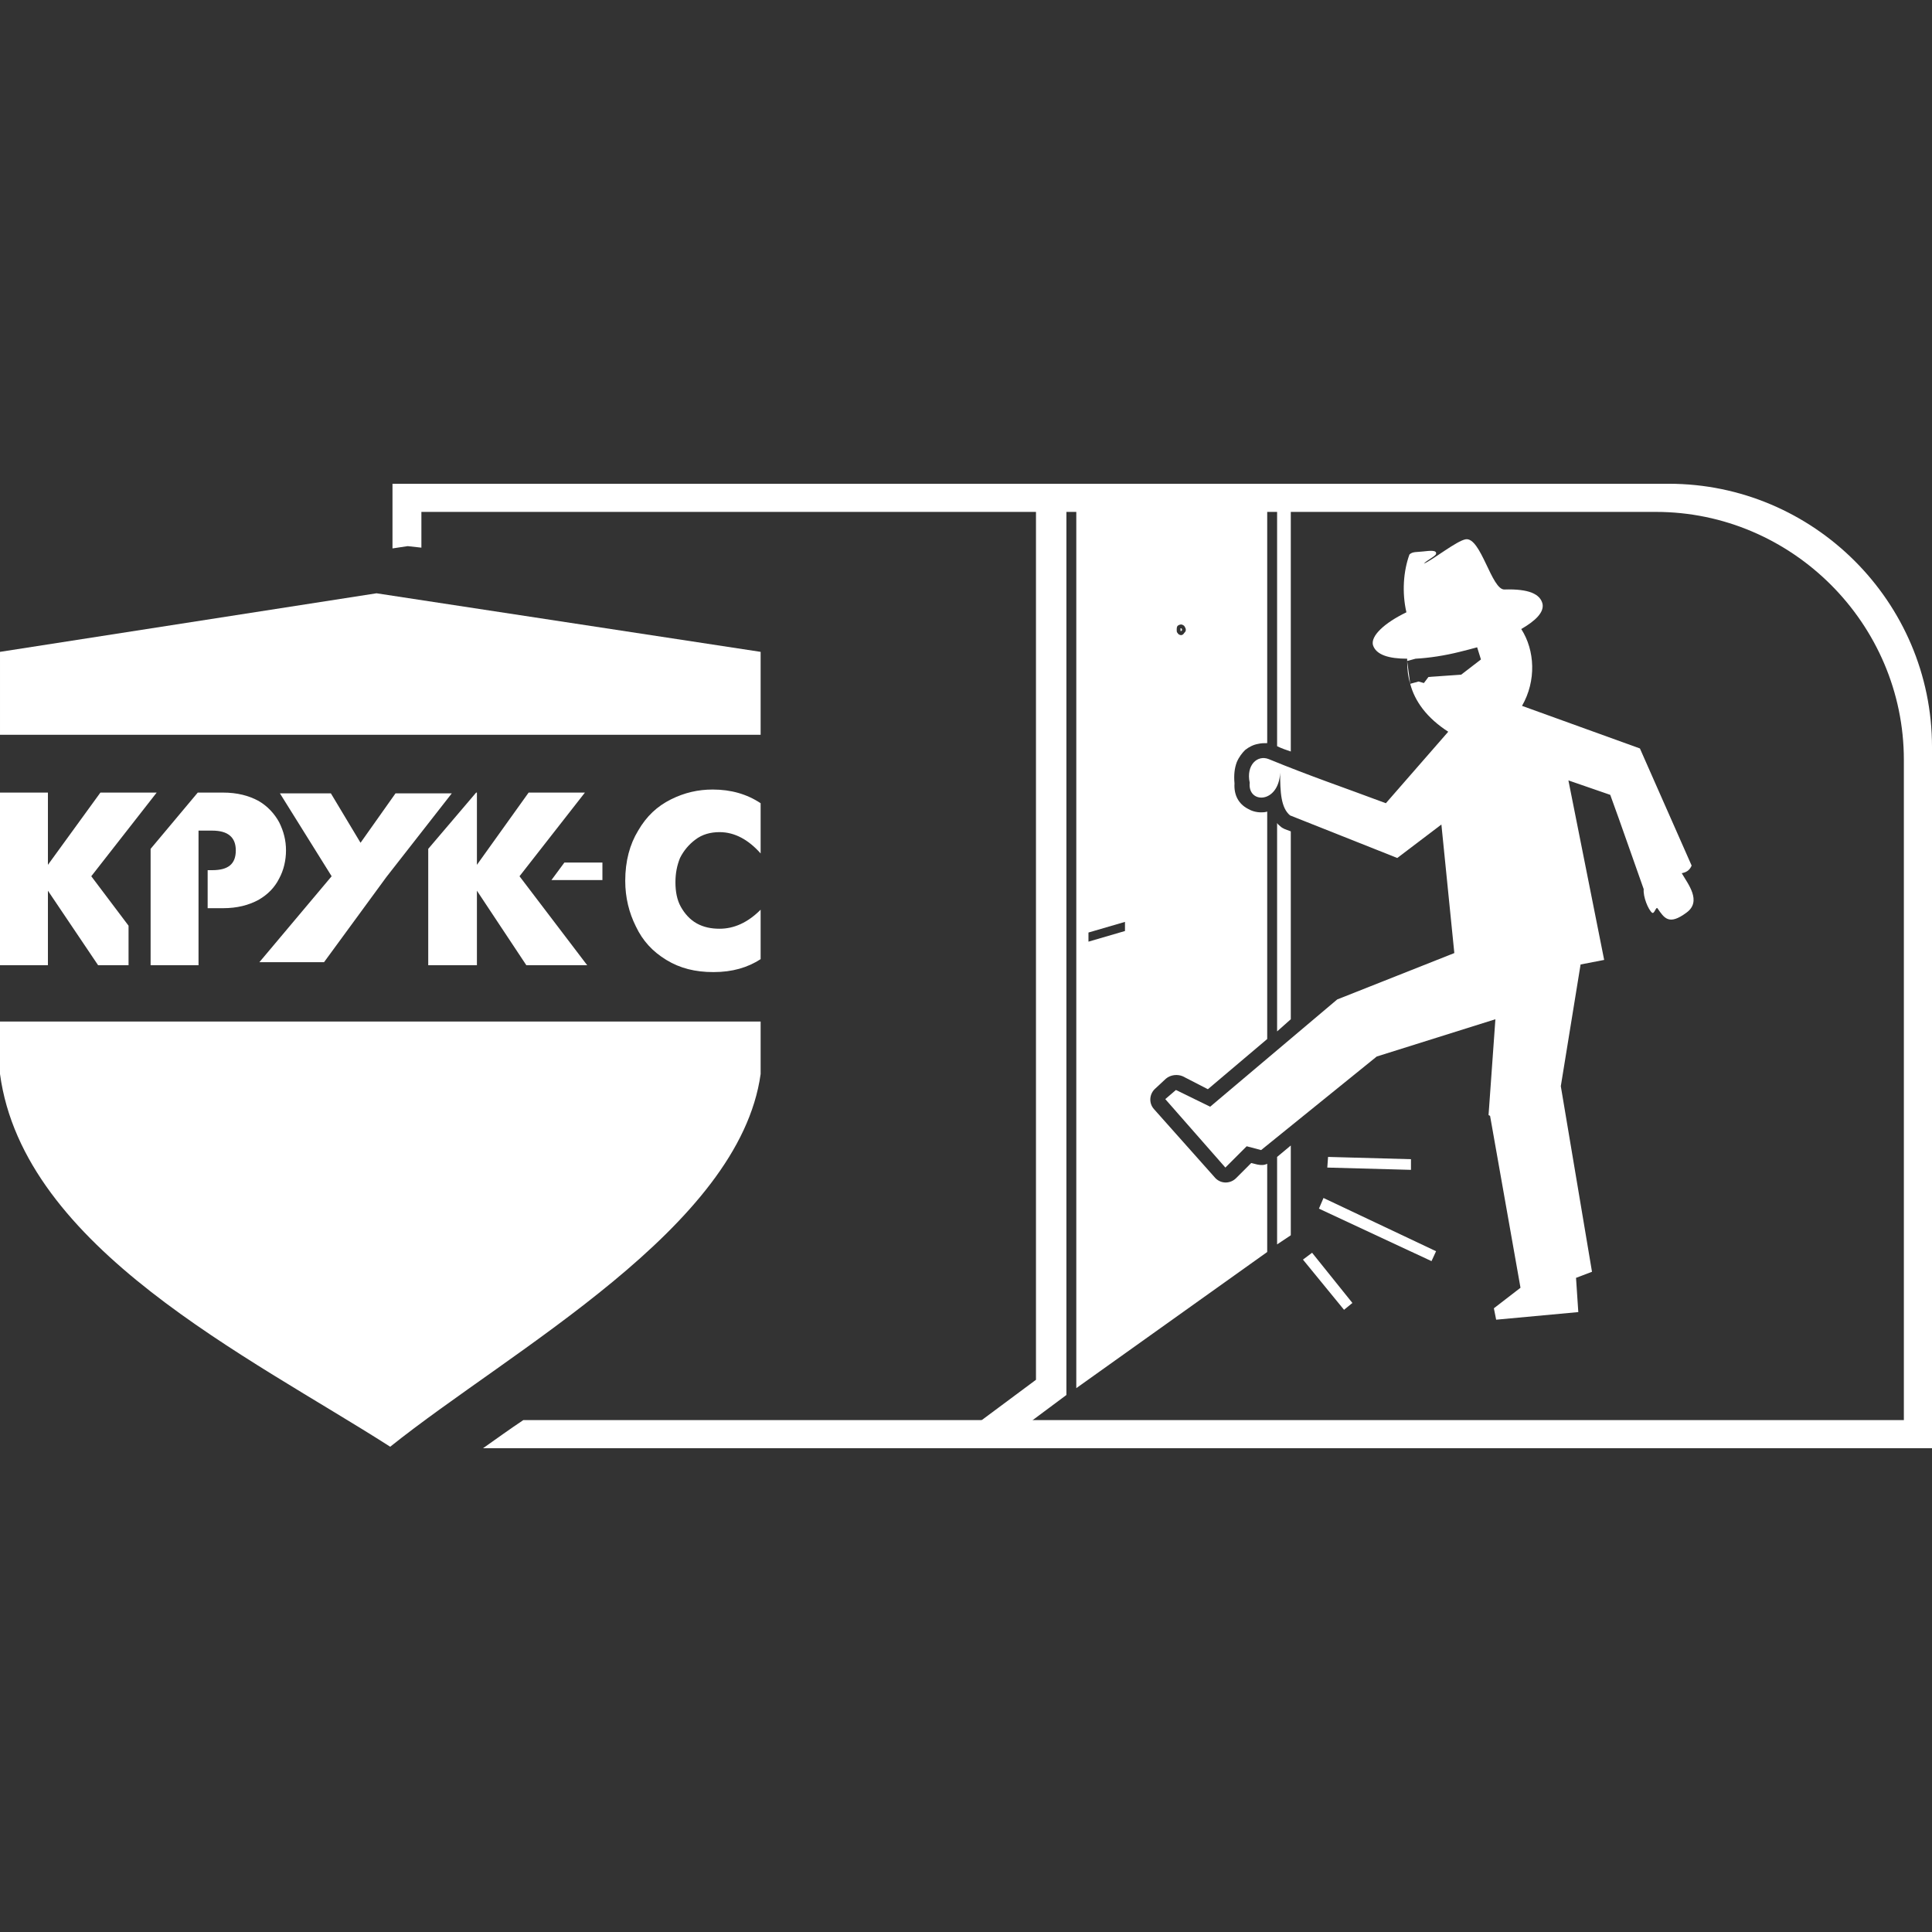
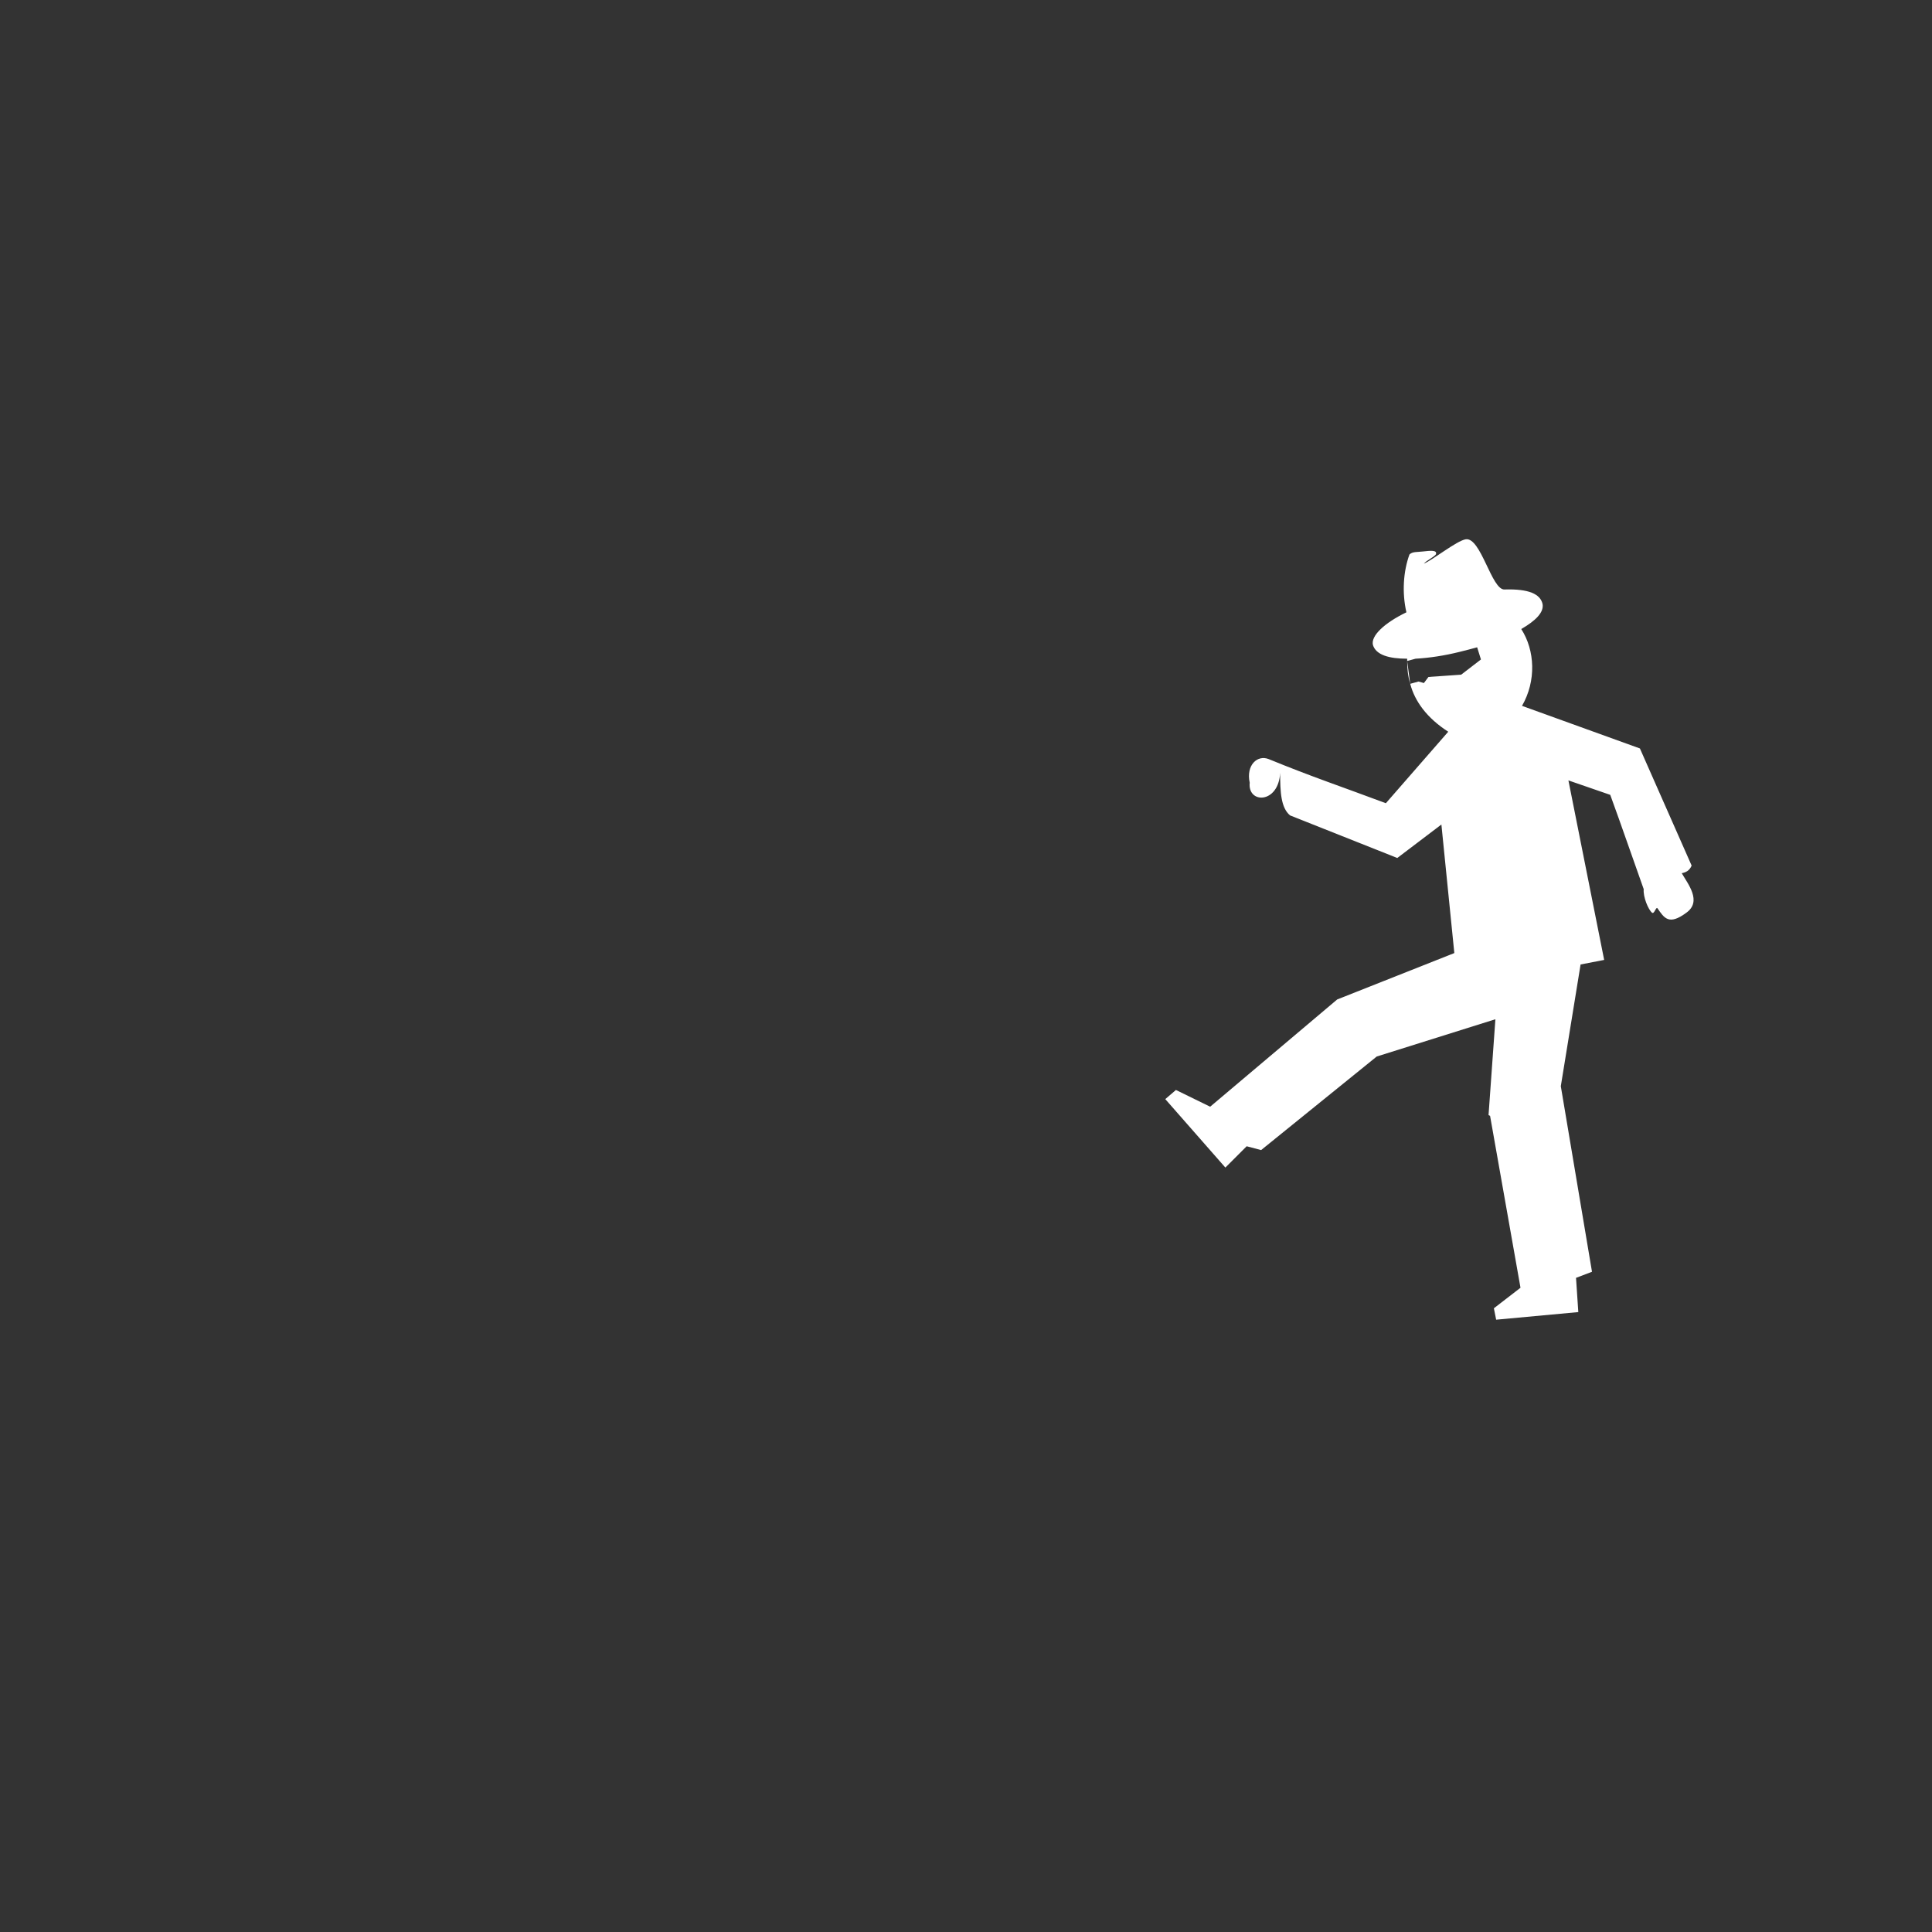
<svg xmlns="http://www.w3.org/2000/svg" xml:space="preserve" width="25.4mm" height="25.4mm" version="1.1" style="shape-rendering:geometricPrecision; text-rendering:geometricPrecision; image-rendering:optimizeQuality; fill-rule:evenodd; clip-rule:evenodd" viewBox="0 0 2540 2540">
  <rect x="0" y="0" width="2540" height="2540" fill="#333333" stroke="none" />
  <defs>
    <style type="text/css">
   
    .fil0 {fill:white}
    .fil1 {fill:white;fill-rule:nonzero}
   
  </style>
  </defs>
  <g id="Слой_x0020_1">
    <g id="_2265111715456">
-       <path class="fil0" d="M563 1269l0 -153 63 -74 1 0 0 95 68 -95 74 0 -86 110 89 117 -80 0 -65 -98 0 98 -64 0zm-563 -303l1000 0 0 -109 -505 -77 -495 77 0 109zm1000 377l-1000 0 0 69c31,229 327,371 513,490 160,-128 459,-288 487,-490l0 -69zm-258 -209l50 0 0 23 -67 0 17 -23zm258 127c-17,11 -37,17 -62,17 -24,0 -44,-5 -62,-16 -18,-11 -31,-25 -40,-44 -9,-18 -14,-38 -14,-60 0,-26 6,-48 17,-66 11,-19 25,-32 43,-41 18,-9 36,-13 55,-13 24,0 45,6 63,18l0 1 0 8 0 9 0 9 0 8 0 9 0 9 0 8 0 5c-16,-18 -34,-28 -54,-28 -12,0 -23,3 -32,10 -8,6 -15,14 -20,24 -4,10 -6,20 -6,32 0,12 2,23 7,32 5,9 12,17 21,22 9,5 19,7 30,7 19,0 37,-8 54,-25l0 8 0 9 0 8 0 9 0 9 0 9 0 8 0 5zm-1000 -145l0 -74 63 0 0 95 69 -95 74 0 -86 110 49 65 0 52 -40 0 -66 -98 0 98 -63 0 0 -153zm198 153l0 -153 62 -74 33 0c19,0 34,4 47,11 12,7 21,17 27,28 6,12 9,24 9,37 0,13 -3,26 -9,37 -6,12 -15,21 -27,28 -13,7 -28,11 -47,11l-20 0 0 -50 6 0c21,0 31,-8 31,-26 0,-17 -10,-26 -31,-26l-6 0 -12 0 0 0 0 177 -63 0zm237 -226l-67 0 68 109 -95 113 85 0 82 -112 86 -110 -74 0 -46 65 -39 -65z" />
-       <path class="fil0" d="M554 673l1623 0c179,0 326,147 326,326l0 868 -1815 0c-18,12 -36,25 -53,37l1905 0 0 -922c0,-191 -156,-346 -346,-346l-1678 0 0 85 20 -3 18 2 0 -47z" />
-       <path class="fil0" d="M1666 1646l-251 179 0 -1189 251 0 0 341c-4,0 -8,0 -12,1 -6,1 -12,4 -17,8 -4,4 -8,9 -11,16 -3,8 -4,17 -3,28 -1,16 6,27 17,33 5,3 11,5 18,5 2,0 5,0 8,-1l0 299 -78 66 -33 -17c-7,-3 -16,-2 -22,3l-14 13c-8,7 -9,19 -2,27l81 91c8,8 20,7 27,0l20 -20 8 2c5,1 9,1 13,-1l0 116zm-113 -825c1,0 3,1 4,2 1,2 2,3 2,5 0,2 -1,3 -2,4 -1,2 -3,3 -4,3 -2,0 -4,-1 -5,-3 -1,-1 -1,-2 -1,-4 0,-2 0,-3 1,-5 1,-1 3,-2 5,-2zm0 5c0,0 0,0 0,0 0,0 -1,0 -1,0 0,1 0,1 0,2 0,1 0,1 0,1 0,1 1,1 1,1 0,0 0,0 0,-1 1,0 1,0 1,-1 0,-1 0,-1 -1,-2zm-122 400l48 -14 0 12 -48 14 0 -12zm235 191l0 64 -13 10 -10 -2c-7,-2 -14,0 -19,5l-12 13 -29 -34c7,4 15,2 21,-3l62 -53zm-4 -392c1,-2 2,-4 2,-8l-2 -1c-1,2 -1,5 0,9l0 0zm17 -389l0 345c6,3 12,5 18,7l0 -352 -18 0zm0 446l0 274 18 -16 0 -247 -8 -3c-2,-1 -4,-2 -5,-3 -2,-2 -4,-3 -5,-5zm0 324l0 65 18 -15 0 -65 -18 15zm0 115l0 115 18 -12 0 -118 -18 15zm-317 -885l0 1178 -78 58 24 32 94 -70 0 -1198 -40 0z" />
      <path class="fil0" d="M1805 848c-3,-12 15,-29 44,-43 -6,-26 -4,-54 4,-76 4,-4 10,-3 18,-4 9,-1 18,-2 17,3 0,3 -13,9 -16,13 12,-5 43,-30 55,-32 20,-3 34,67 51,66 32,-1 47,6 50,19 2,11 -9,22 -28,33 18,28 20,68 1,101 52,19 103,37 155,56l68 154c-3,7 -8,9 -13,10 8,14 27,37 6,52 -23,17 -29,7 -38,-6 -2,-2 -4,8 -7,6 -5,-4 -12,-21 -11,-31 -15,-42 -29,-83 -44,-124l-55 -19 47 236 -31 6 -26 160 41 244 -21 8 3 45 -108 10 -3 -15 35 -27 -40 -226 -2 -1 9 -126 -156 49 -152 123 -19 -5 -28 28 -79 -90 14 -12 45 22 167 -141 154 -61 -17 -169 -58 44 -141 -56c-12,-10 -13,-31 -13,-56 -2,41 -43,41 -40,13 -5,-23 10,-37 25,-31 56,23 98,37 154,58l82 -94c-28,-18 -44,-40 -50,-63l11 -3 7 2 6 -8 43 -3 26 -20 -5 -16c-7,2 -15,4 -23,6 -20,5 -40,8 -58,9l-11 3c0,-1 0,-2 0,-3 -24,0 -41,-5 -45,-18zm45 21c0,10 1,20 4,30l-4 -30z" />
-       <path class="fil1" d="M1746 1521l109 3 0 14 -110 -3 1 -14zm-21 126l53 66 -11 9 -54 -66 12 -9zm15 -72l148 70 -6 13 -148 -69 6 -14z" />
    </g>
  </g>
</svg>